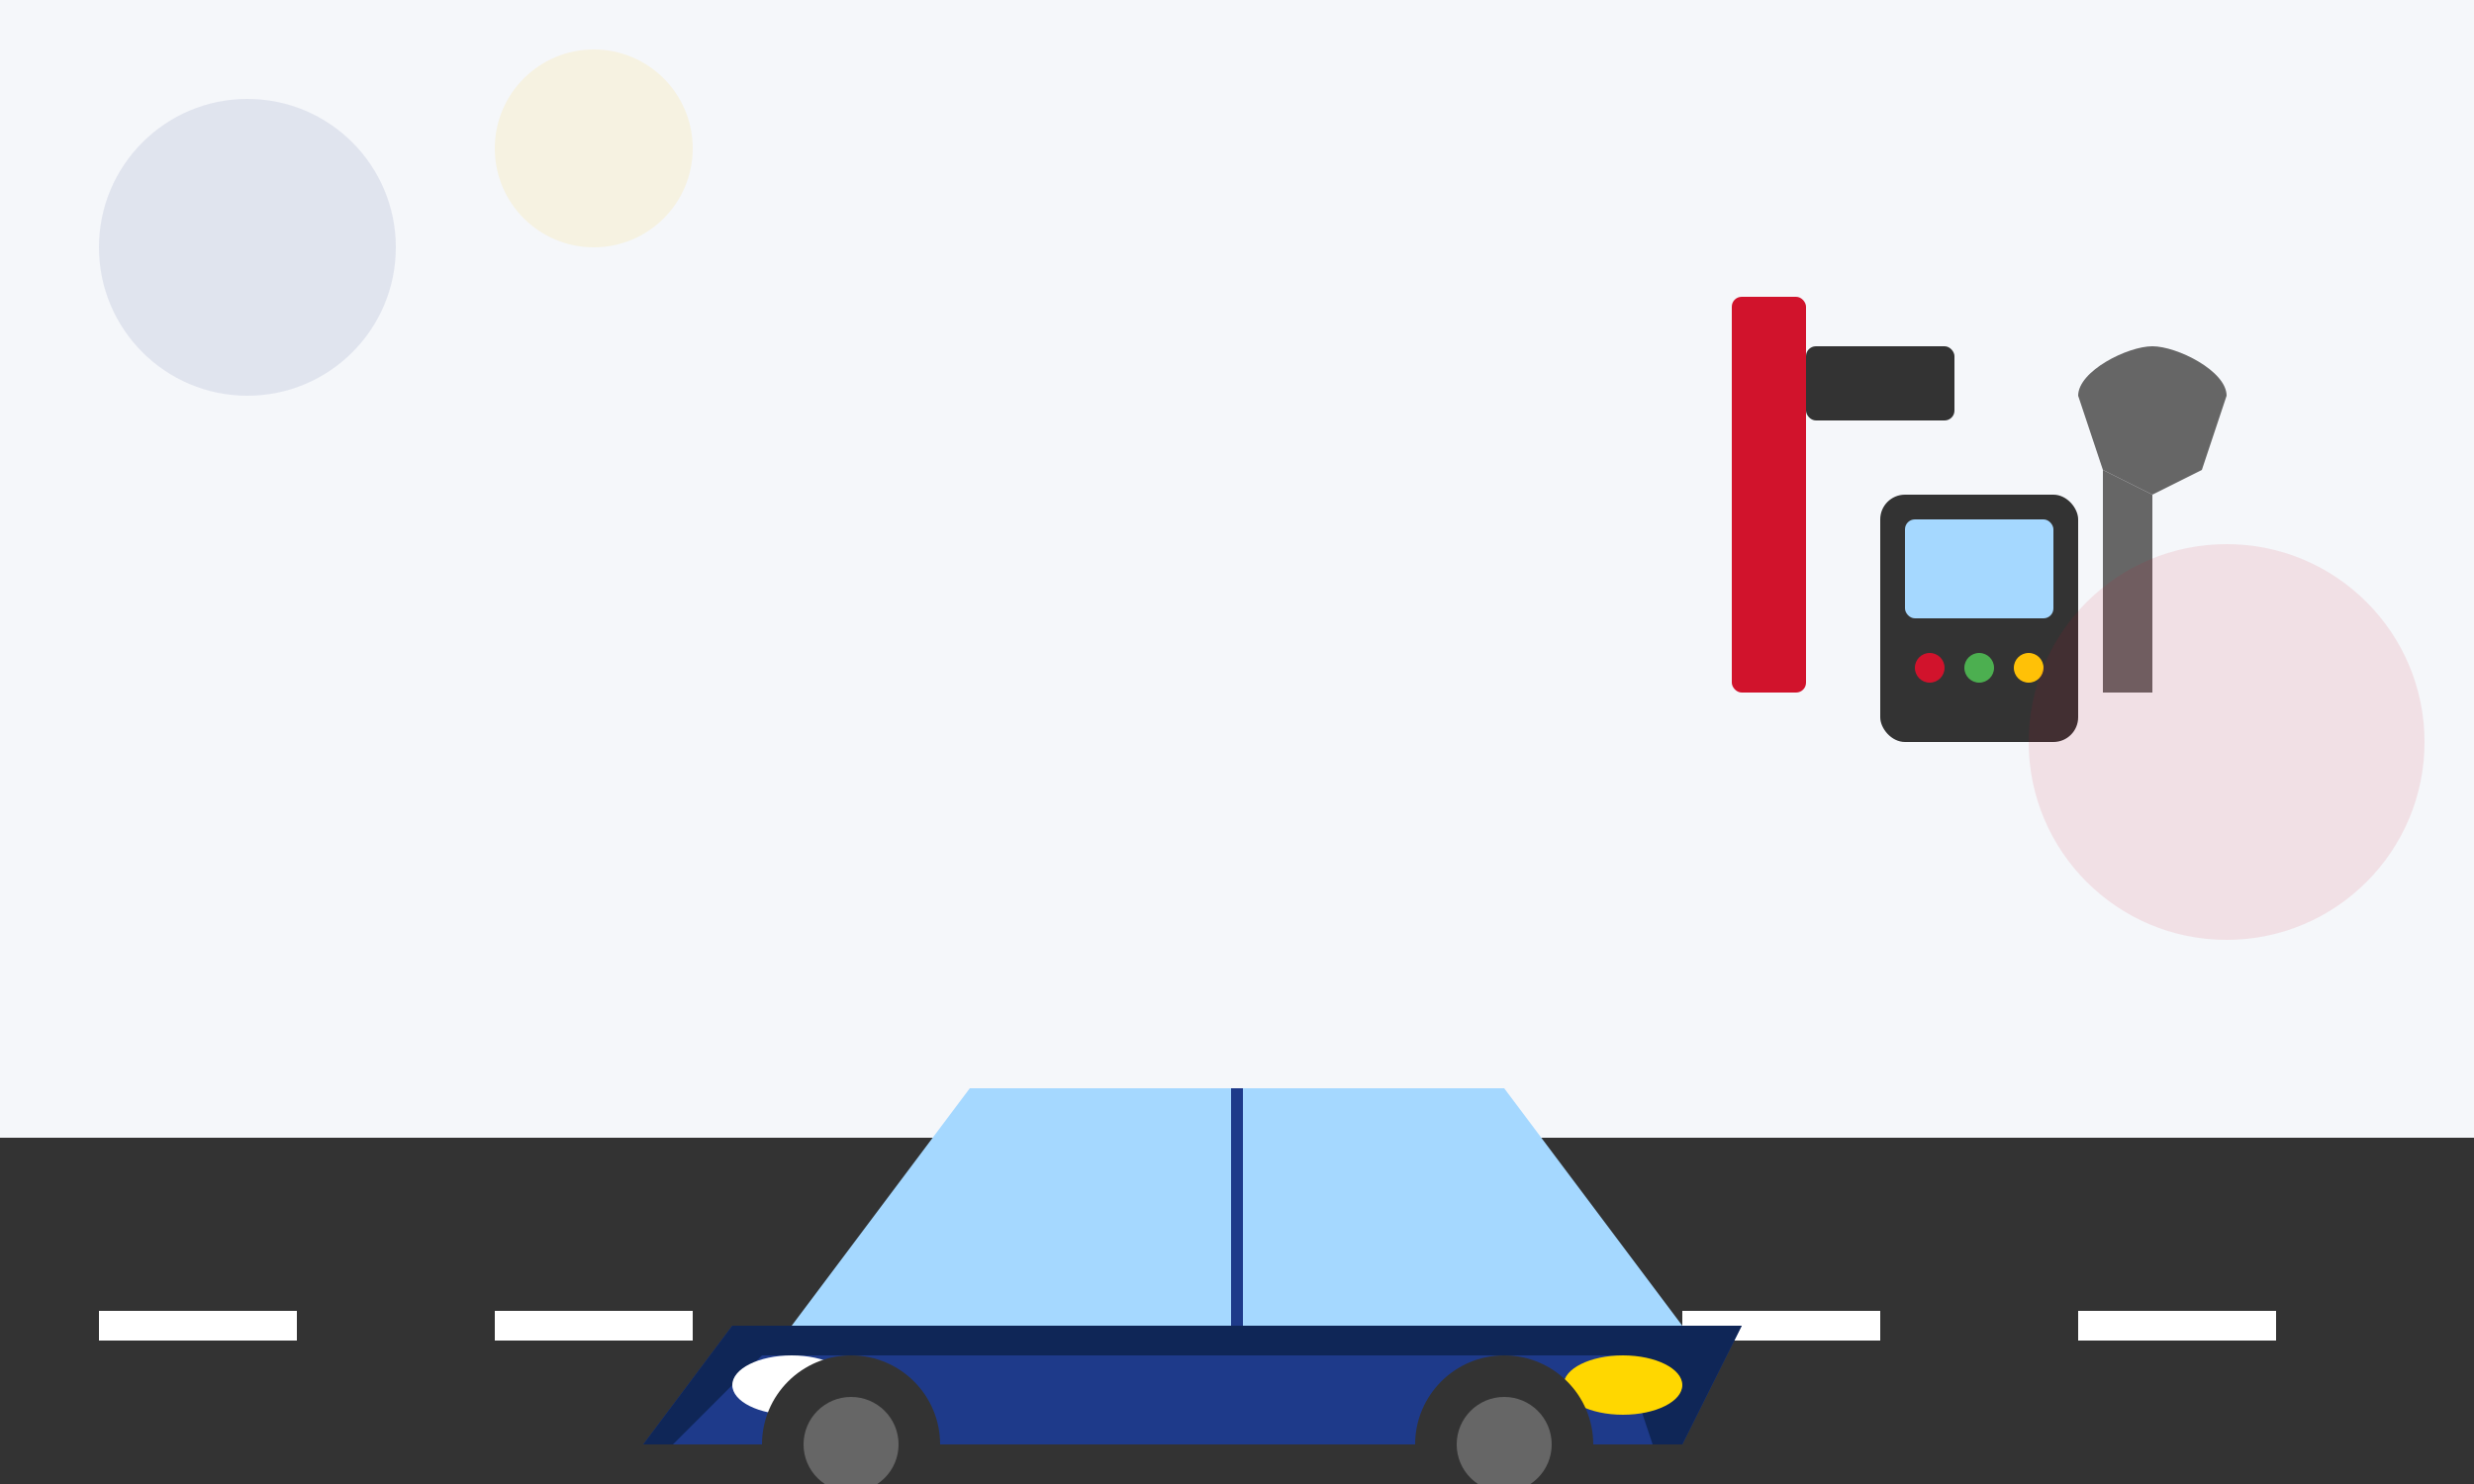
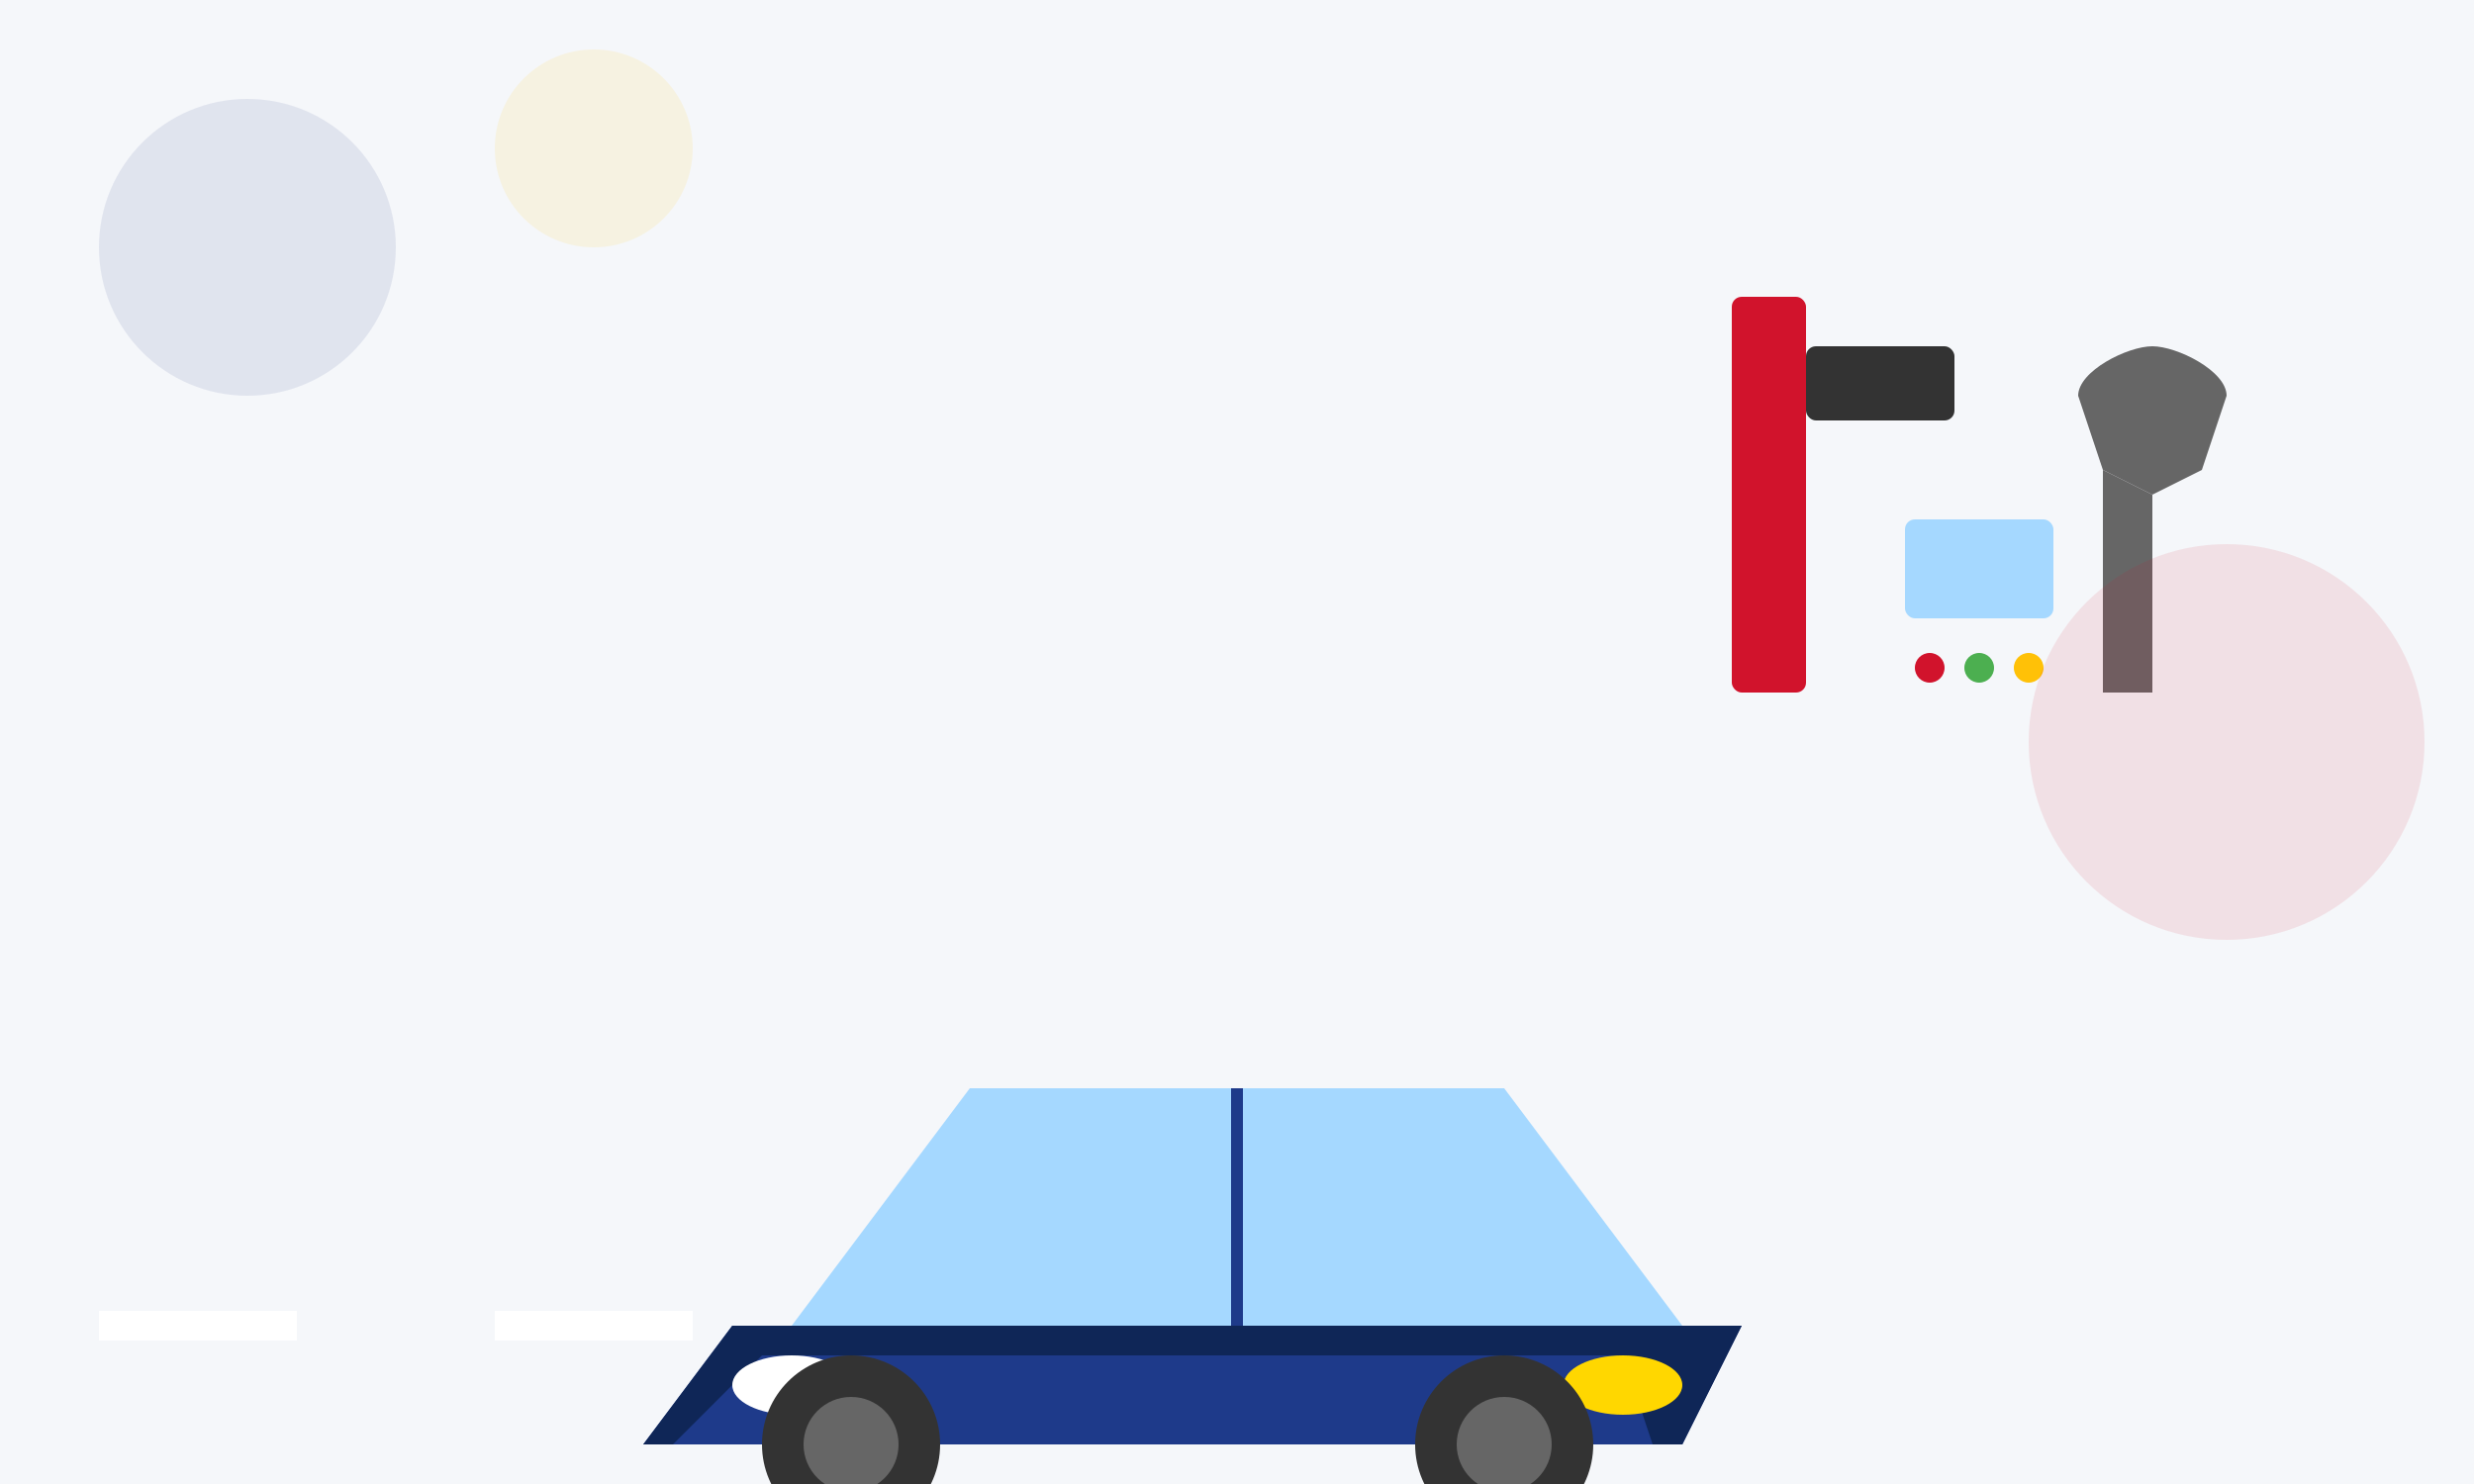
<svg xmlns="http://www.w3.org/2000/svg" width="500" height="300" viewBox="0 0 500 300">
  <rect width="500" height="300" fill="#F5F7FA" />
-   <rect x="0" y="230" width="500" height="70" fill="#333333" />
  <rect x="20" y="265" width="40" height="6" fill="#FFFFFF" />
  <rect x="100" y="265" width="40" height="6" fill="#FFFFFF" />
  <rect x="180" y="265" width="40" height="6" fill="#FFFFFF" />
  <rect x="260" y="265" width="40" height="6" fill="#FFFFFF" />
-   <rect x="340" y="265" width="40" height="6" fill="#FFFFFF" />
-   <rect x="420" y="265" width="40" height="6" fill="#FFFFFF" />
  <g transform="translate(100, 190) scale(1.2)">
    <path d="M180 85 L200 85 L210 65 L40 65 L25 85 L180 85 Z" fill="#1E3A8A" />
    <path d="M30 85 L25 85 L40 65 L210 65 L200 85 L195 85 L190 70 L45 70 L30 85 Z" fill="#0F2657" />
    <path d="M50 65 L65 45 L185 45 L200 65 Z" fill="#A5D8FF" />
    <path d="M65 45 L80 25 L170 25 L185 45 Z" fill="#A5D8FF" />
    <line x1="125" y1="25" x2="125" y2="65" stroke="#1E3A8A" stroke-width="2" />
    <ellipse cx="190" cy="75" rx="10" ry="5" fill="#FFD700" />
    <ellipse cx="50" cy="75" rx="10" ry="5" fill="#FFFFFF" />
    <circle cx="60" cy="85" r="15" fill="#333333" />
    <circle cx="60" cy="85" r="8" fill="#666666" />
    <circle cx="170" cy="85" r="15" fill="#333333" />
    <circle cx="170" cy="85" r="8" fill="#666666" />
  </g>
  <g transform="translate(350, 60)">
    <rect x="0" y="0" width="15" height="80" rx="2" fill="#D1132C" />
    <rect x="15" y="10" width="30" height="15" rx="2" fill="#333333" />
    <path d="M70 20 C70 15, 80 10, 85 10 C90 10, 100 15, 100 20 L95 35 L85 40 L75 35 Z" fill="#666666" />
    <path d="M85 40 L85 80 L75 80 L75 35 Z" fill="#666666" />
-     <rect x="30" y="40" width="40" height="50" rx="5" fill="#333333" />
    <rect x="35" y="45" width="30" height="20" rx="2" fill="#A5D8FF" />
    <circle cx="40" cy="75" r="3" fill="#D1132C" />
    <circle cx="50" cy="75" r="3" fill="#4CAF50" />
    <circle cx="60" cy="75" r="3" fill="#FFC107" />
  </g>
  <circle cx="50" cy="50" r="30" fill="#1E3A8A" opacity="0.1" />
  <circle cx="450" cy="150" r="40" fill="#D1132C" opacity="0.1" />
  <circle cx="120" cy="30" r="20" fill="#FFC107" opacity="0.1" />
</svg>